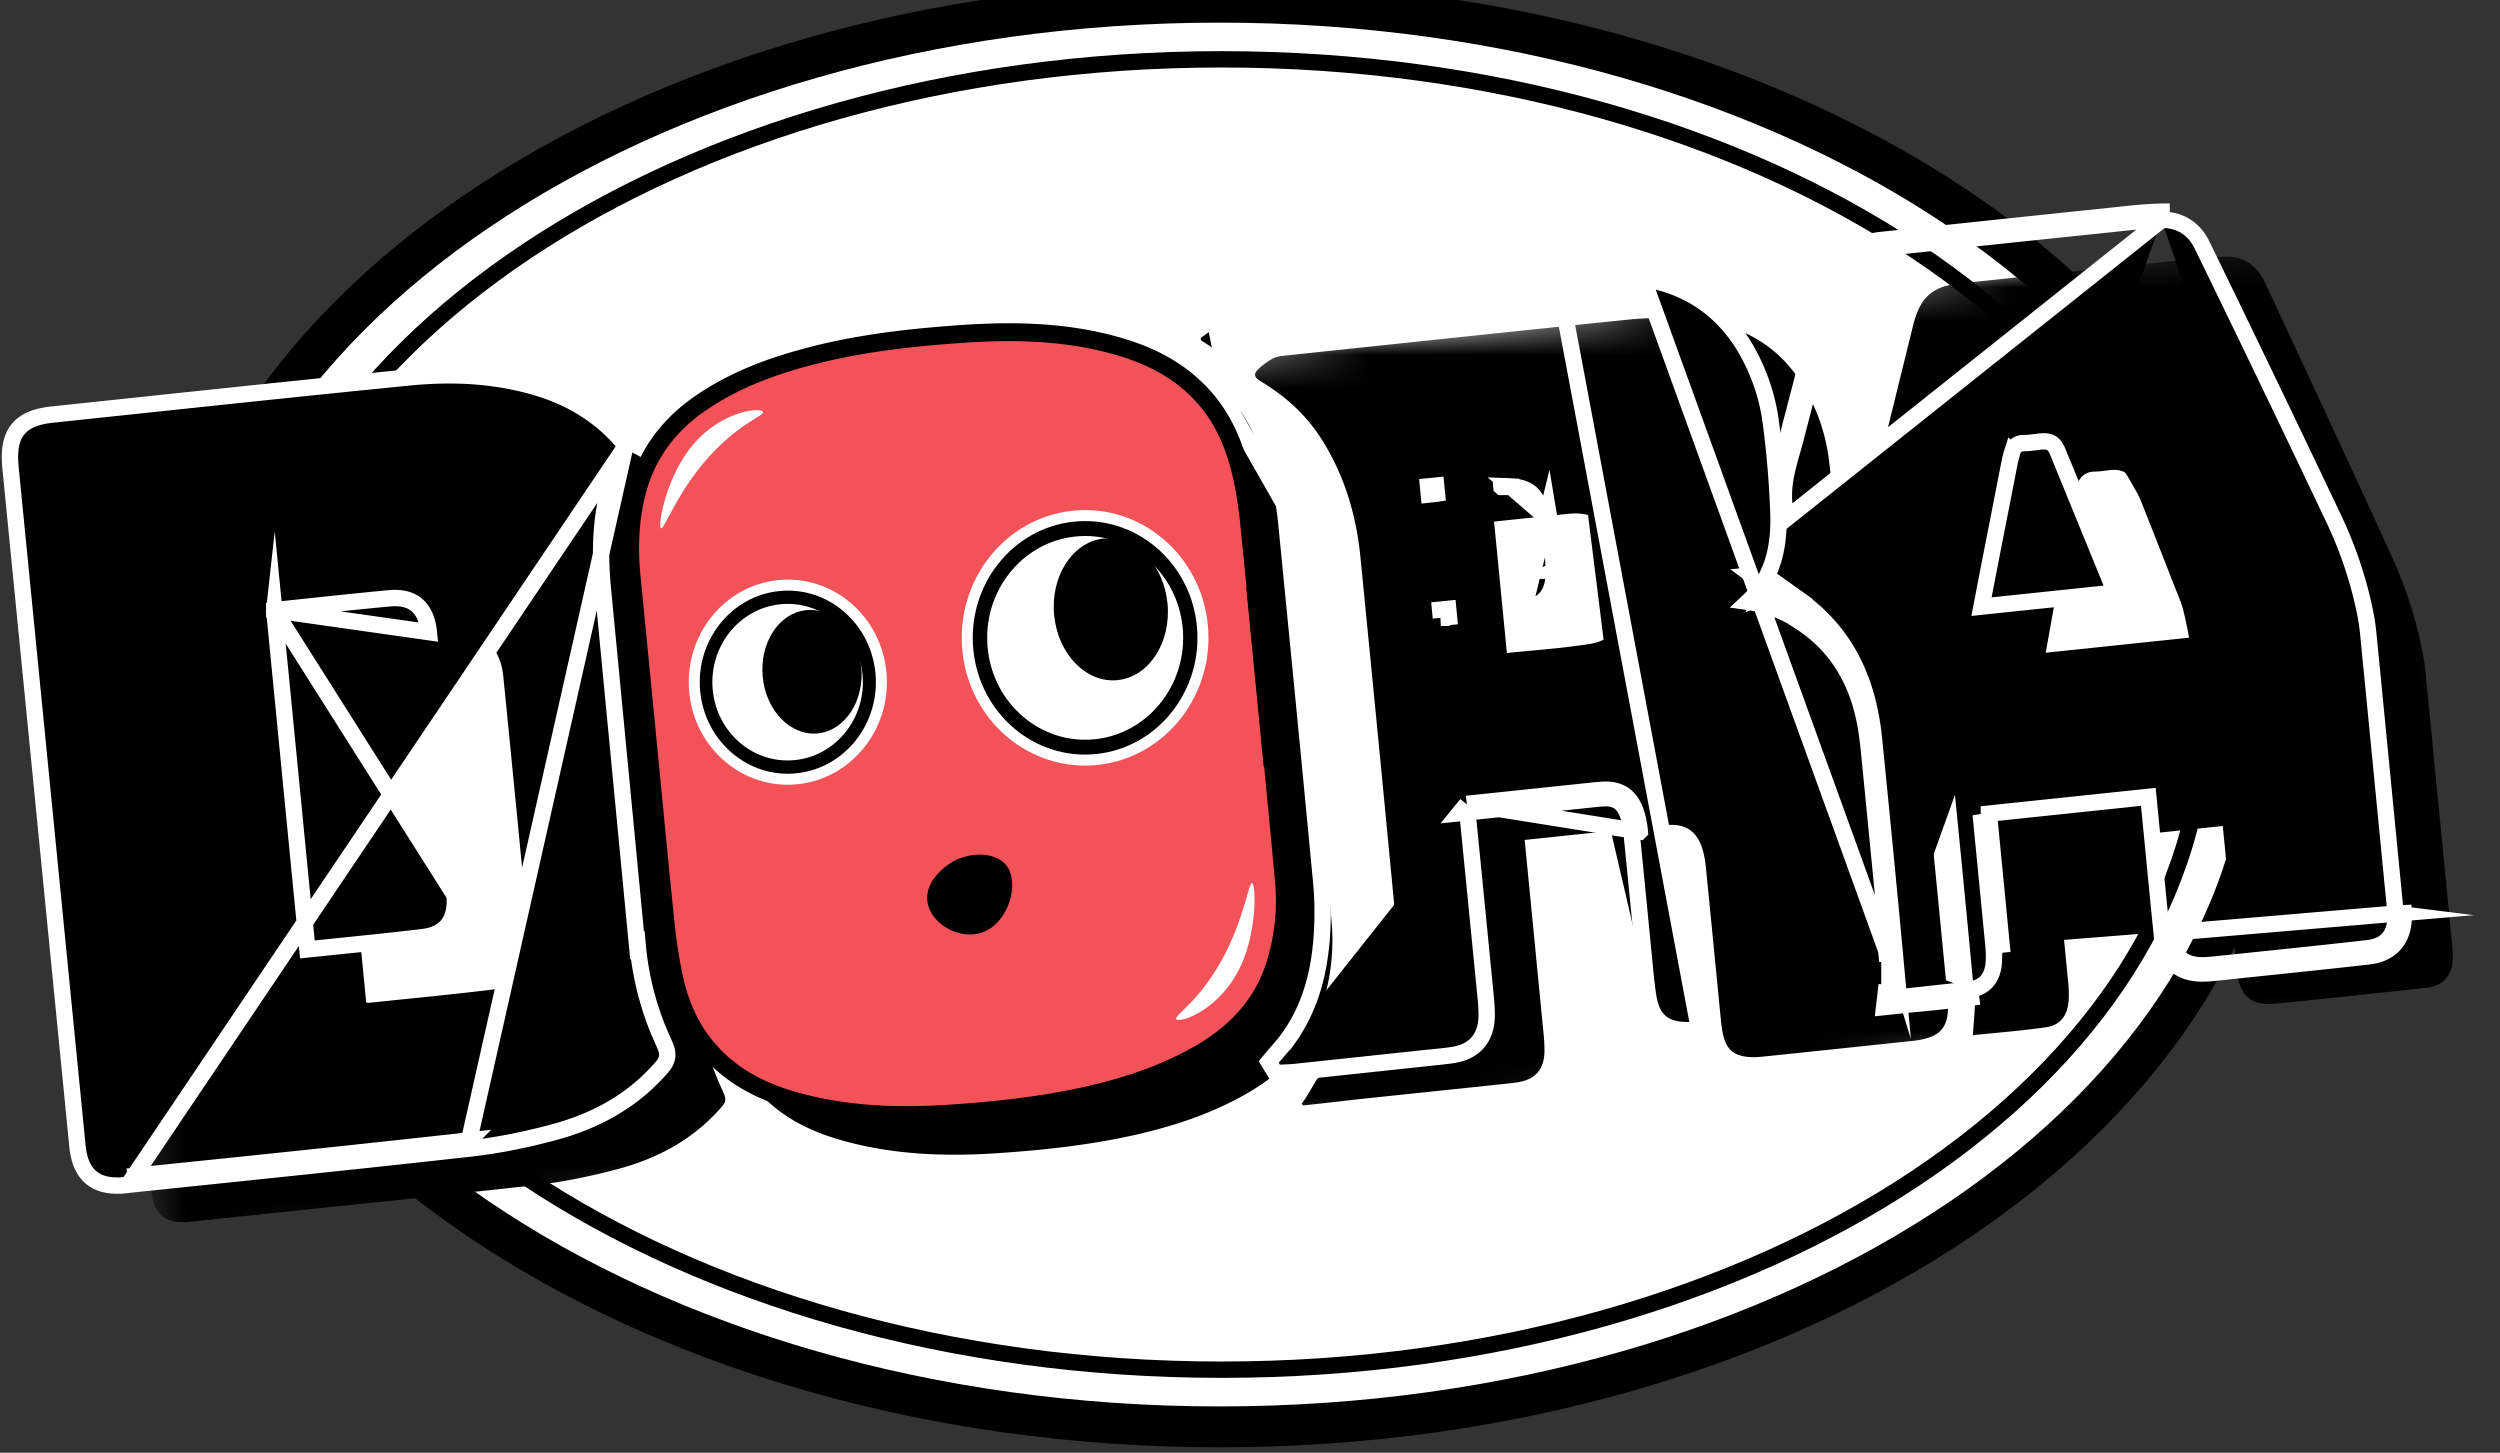
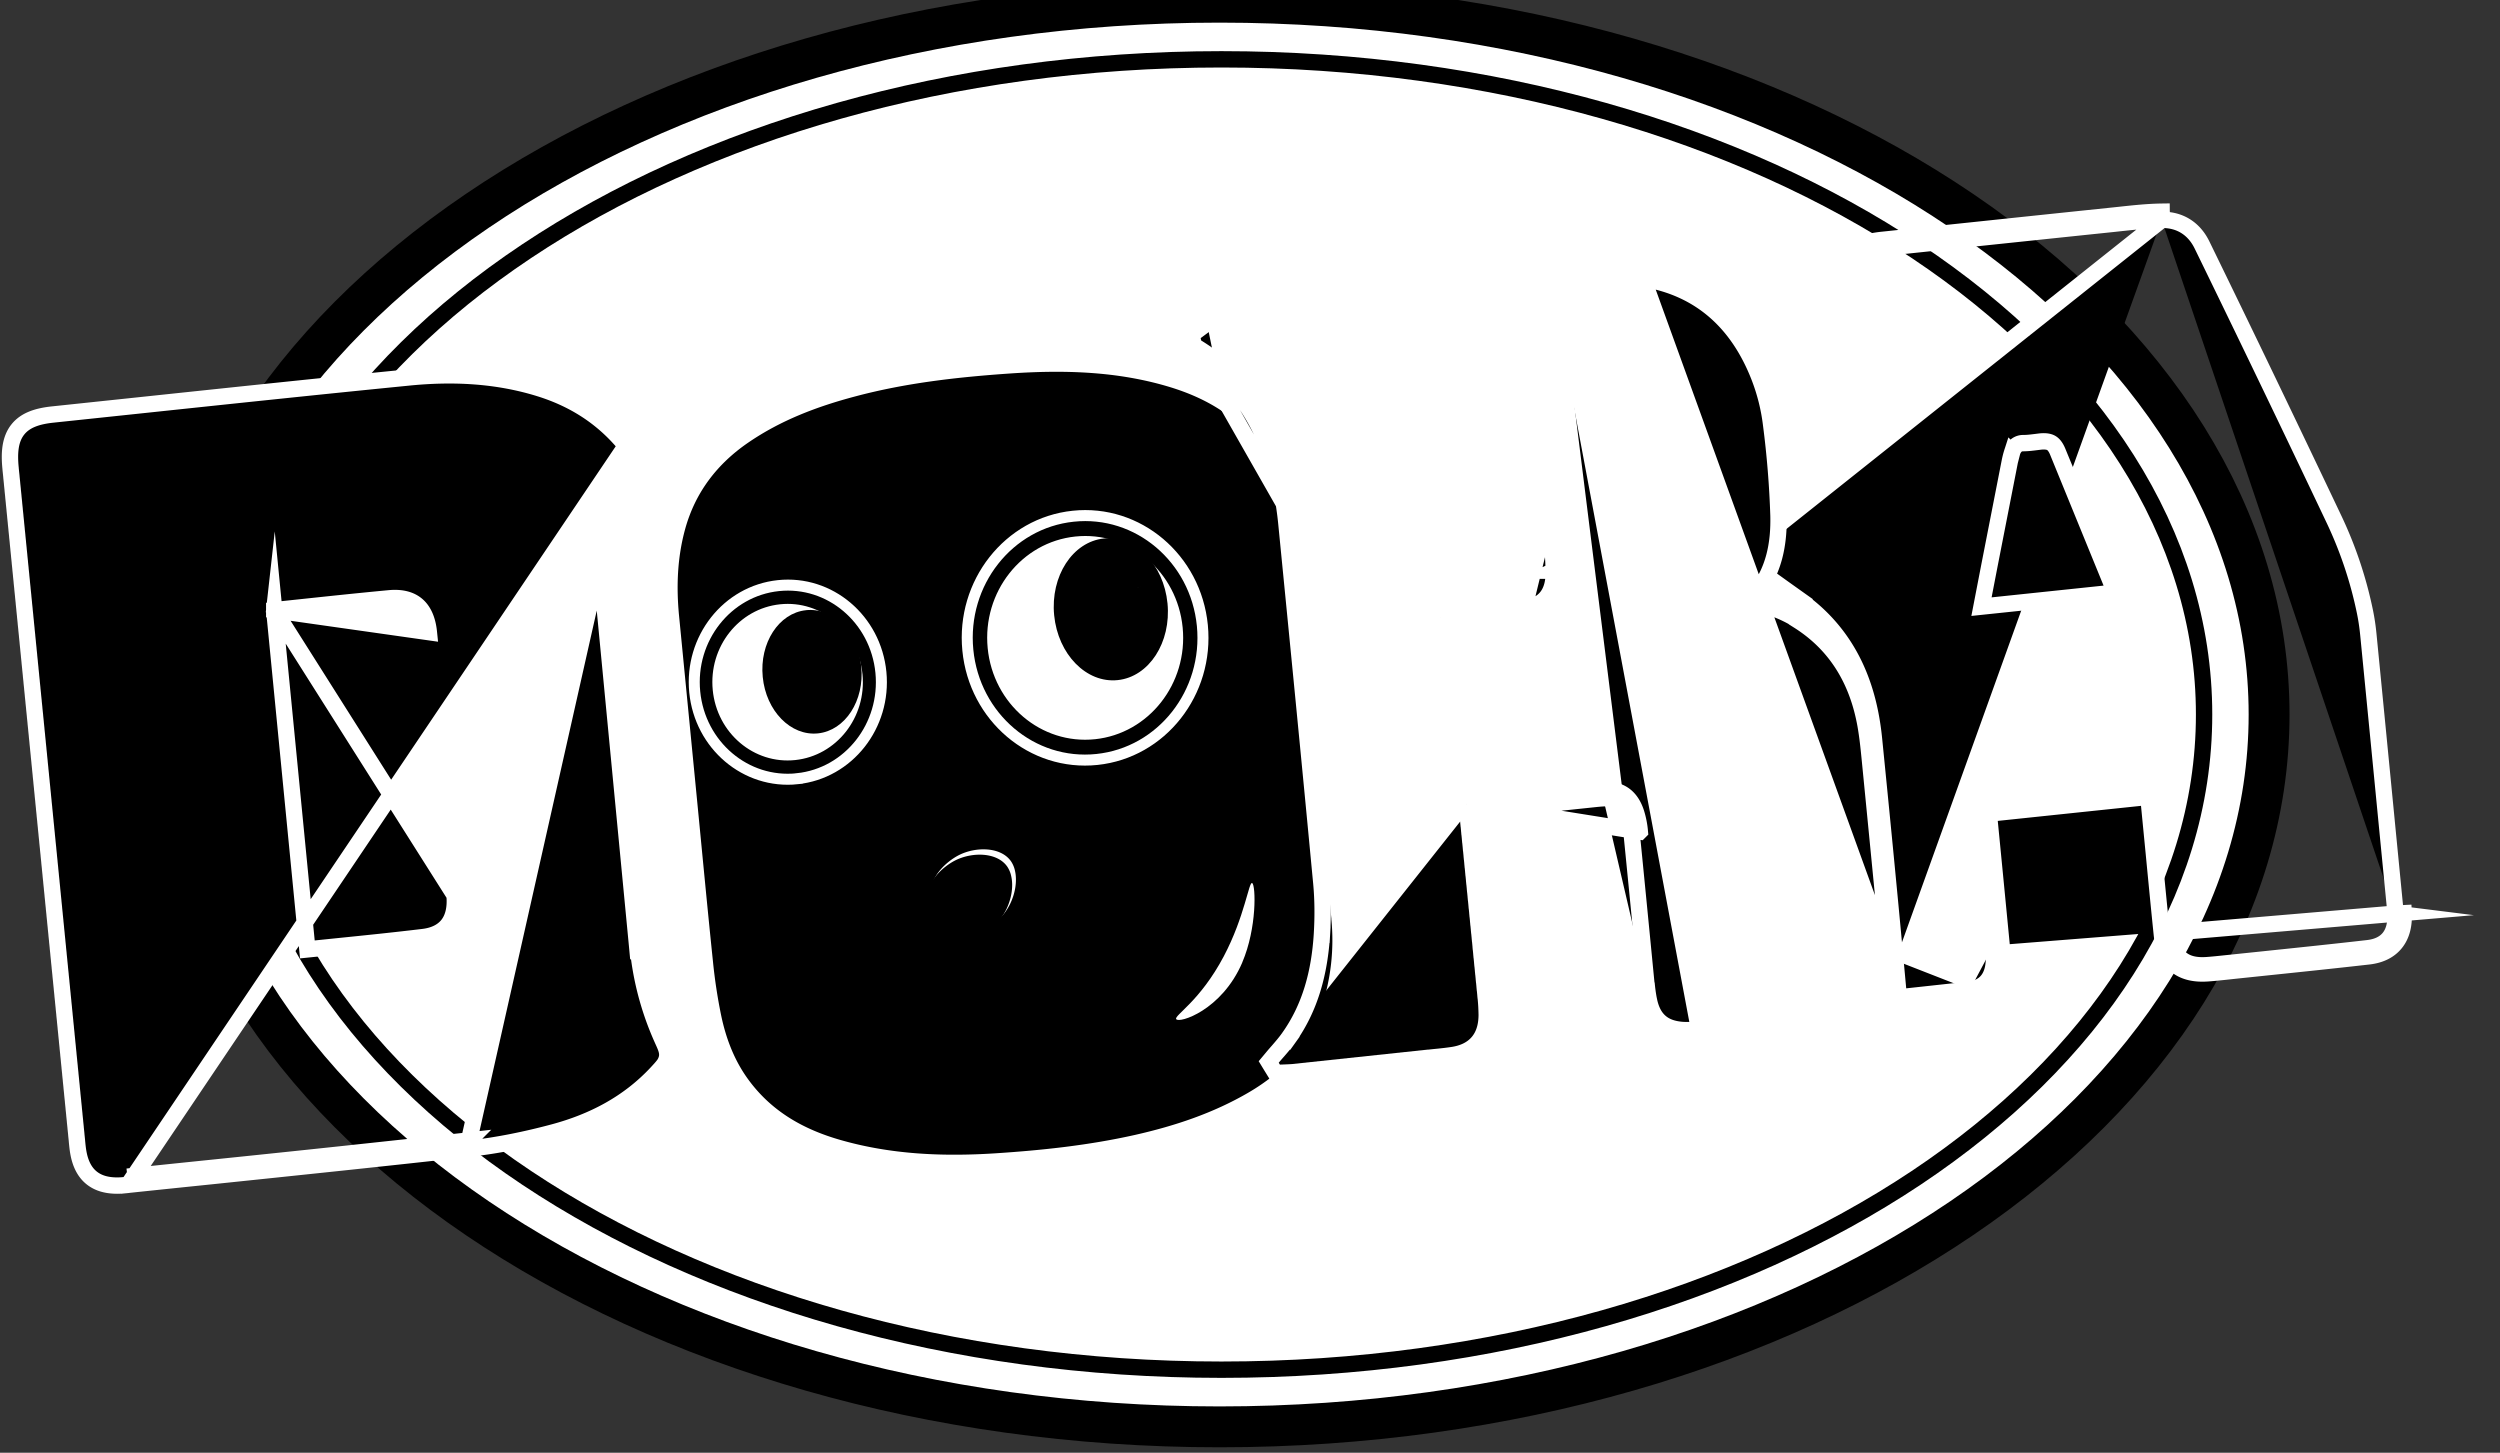
<svg xmlns="http://www.w3.org/2000/svg" width="74" height="43" fill="none">
  <rect width="100%" height="100%" fill="#333333" stroke="none" />
  <path fill="#fff" stroke="#000" stroke-miterlimit="10" stroke-width="1.21" d="M36.097 42.235c17.158 0 31.068-9.44 31.068-21.085C67.165 9.505 53.255.065 36.097.065S5.029 9.505 5.029 21.15c0 11.645 13.91 21.085 31.068 21.085z" />
  <path fill="#fff" stroke="#000" stroke-miterlimit="10" stroke-width=".484" d="M36.154 40.543c16.064 0 29.087-8.683 29.087-19.393 0-10.711-13.023-19.394-29.087-19.394-16.063 0-29.086 8.683-29.086 19.393 0 10.711 13.023 19.394 29.087 19.394z" />
  <mask id="a" width="72" height="32" x="2" y="6" maskUnits="userSpaceOnUse" style="mask-type:luminance">
-     <path fill="#fff" d="M71.537 6.69 2.463 13.95l2.266 23.204 69.074-7.26L71.537 6.69z" />
-   </mask>
+     </mask>
  <g fill="#000" mask="url(#a)">
-     <path d="M20.192 14.54c-.677 1.374-.765 2.82-.62 4.301.34 3.494.682 6.988 1.023 10.481a8.87 8.87 0 0 0 .748 2.862c.186.407.185.404-.118.73-.813.875-1.828 1.393-2.94 1.691-.8.214-1.62.383-2.441.475-3.37.377-6.742.719-10.113 1.072a3.357 3.357 0 0 1-.325.024c-.536-.001-.816-.246-.91-.794-.017-.097-.025-.196-.035-.294L2.514 15.157c-.088-.904.17-1.233 1.036-1.324 3.507-.369 7.012-.748 10.521-1.097 1.28-.127 2.555-.072 3.798.317.897.28 1.681.75 2.323 1.488zM9.815 19.179l1.025 10.498c.035.003.062.008.088.006 1.198-.126 2.397-.24 3.592-.384.803-.097 1.216-.649 1.136-1.505-.246-2.596-.5-5.19-.76-7.785-.088-.863-.599-1.296-1.432-1.218-1.172.11-2.342.24-3.513.363-.04.004-.079.015-.137.026zm43.295-.133c.695.026 1.357.187 1.957.567 1.067.675 1.654 1.683 1.875 2.937.053.298.086.6.115.901.198 2.007.393 4.012.588 6.02.09.93-.16 1.249-1.058 1.343-1.462.154-2.924.309-4.387.46-.148.016-.3.025-.447.012-.457-.041-.666-.239-.76-.71a4.684 4.684 0 0 1-.062-.459c-.146-1.488-.29-2.975-.439-4.462a2.614 2.614 0 0 0-.11-.557c-.16-.489-.485-.706-.98-.68a5.707 5.707 0 0 0-.264.023l-4.008.421.028.284.534 5.473c.015.147.023.295.025.443.008.573-.255.895-.808.976-.228.034-.46.054-.69.078l-3.94.414c-.145.016-1.563.181-1.71.19l-.035-.059c.162-.194.325-.54.473-.745.68-.948 2.245-2.048 2.317-3.204.031-.518.03-1.044-.02-1.561-.335-3.551-.685-7.102-1.034-10.651-.127-1.288-.494-2.496-1.2-3.575-.46-.7-1.072-1.233-1.777-1.652-.166-.1-.185-.209-.068-.325.133-.133.29-.249.454-.337.11-.06.248-.073.376-.087 3.35-.355 6.7-.711 10.054-1.055a9.198 9.198 0 0 1 2.44.06c1.6.26 2.65 1.226 3.248 2.745.17.432.287.9.343 1.365.108.887.194 1.78.216 2.673.018.781-.118 1.552-.643 2.173-.173.204-.389.368-.6.566v-.003l-.003-.002zm-8.506.283c.83-.087 1.653-.138 2.462-.27.62-.102.894-.469.88-1.125a12.824 12.824 0 0 0-.172-1.783c-.105-.634-.475-.926-1.093-.953-.101-.004-.205.006-.305.015-.65.067-1.3.137-1.95.205l-.202.021.38 3.89z" />
    <path d="M54.945 18.262a6.41 6.41 0 0 0 .306-1.818c.003-.12.017-.243 0-.36-.11-.742.145-1.418.31-2.106.35-1.443.708-2.883 1.062-4.326.207-.843.564-1.175 1.38-1.262 2.18-.23 4.362-.46 6.545-.688.447-.046.894-.102 1.341-.106.508-.006.913.254 1.146.75 1.27 2.723 2.541 5.445 3.786 8.182.395.87.69 1.79.88 2.741.043.214.074.432.096.65.265 2.694.527 5.39.79 8.083.007.071.014.14.017.212.028.603-.229.96-.78 1.022-1.281.147-2.564.276-3.846.411-.233.024-.466.052-.7.068-.657.047-.99-.253-1.062-.965-.117-1.147-.225-2.294-.337-3.441l-.085-.861-4.976.523.024.246.379 3.884c.014.148.019.296.015.444-.015.49-.23.798-.674.862-.715.103-1.435.159-2.168.236.006-.053.012-.099.014-.144.016-.322.067-.648.038-.967a905.443 905.443 0 0 0-.638-6.586c-.146-1.455-.628-2.747-1.664-3.736-.36-.343-.775-.62-1.197-.95l-.002.002zm9.996.599c-.007-.034-.009-.064-.018-.089-.578-1.47-1.152-2.942-1.736-4.41-.146-.364-.372-.485-.734-.447-.15.016-.298.043-.448.044-.288.003-.458.165-.544.448a2.948 2.948 0 0 0-.075.327 2744.6 2744.6 0 0 0-.556 3.044l-.277 1.543 4.39-.461-.002.001z" />
  </g>
  <path fill="#000" d="M26.409 20.323c-.716.168-1.16.93-.99 1.705.168.773.884 1.266 1.6 1.098.716-.168 1.16-.932.992-1.706-.169-.774-.885-1.265-1.601-1.097h-.001zm.912.857c-.12.075-.312.01-.426-.148-.115-.157-.108-.345.012-.42.122-.077.313-.011.427.145.115.157.109.345-.013.422z" />
  <path fill="#000" d="m27.344 20.377-.727.17.228 1.048.727-.17-.228-1.048zm6.965-1.776c-.824.193-1.34 1.042-1.154 1.895.185.854 1.004 1.39 1.828 1.197.824-.193 1.34-1.042 1.154-1.896-.186-.853-1.004-1.389-1.828-1.196zm1.038.937c-.14.085-.358.015-.488-.157s-.12-.38.02-.465c.14-.085.357-.014.487.157.13.173.12.38-.02.465z" />
  <path fill="#000" d="m34.525 18.973.862-.203.227 1.045-.863.202-.226-1.044zM31.11 28.79c.725-.173 1.093-1.09.966-1.679a.802.802 0 0 0-.118-.293c-.3-.44-1.05-.443-1.553-.183-.329.17-.88.623-.815 1.196.074.633.865 1.117 1.519.96z" />
  <path fill="#000" d="M39.407 27.2a6.316 6.316 0 0 1-.292 2.626c-.383 1.133-1.158 1.925-2.145 2.505-1.055.618-2.195.996-3.376 1.263-1.367.307-2.754.455-4.144.545-1.537.098-3.067.035-4.566-.394-1.098-.313-2.055-.848-2.751-1.814-.402-.558-.643-1.193-.784-1.862a15.673 15.673 0 0 1-.245-1.605c-.17-1.633-.323-3.269-.483-4.903l-.52-5.324c-.085-.87-.053-1.733.179-2.575.302-1.097.956-1.935 1.865-2.559.969-.665 2.043-1.07 3.162-1.367 1.488-.398 3.008-.57 4.534-.677 1.624-.114 3.245-.078 4.826.41.942.293 1.786.758 2.445 1.535.547.646.857 1.42 1.046 2.24.116.512.186 1.037.238 1.562.345 3.463.688 6.929 1.013 10.395h-.001V27.2z" />
  <path fill="#000" stroke="#fff" stroke-miterlimit="10" stroke-width=".484" d="m56.105 28.43-.24.024a837.12 837.12 0 0 0-.637-6.565c-.141-1.409-.621-2.634-1.644-3.565a8.404 8.404 0 0 0-.801-.618c-.1-.072-.205-.145-.311-.223l-.387.18.128-.372-.354-.264.46-.049a5.94 5.94 0 0 0 .267-1.594l.005-.12a.942.942 0 0 0-.002-.195 3.166 3.166 0 0 1 .063-1.16c.047-.216.11-.442.172-.658.038-.133.074-.261.105-.382.237-.92.479-1.84.72-2.76l.41-1.562c.116-.443.281-.79.562-1.037.28-.246.645-.362 1.095-.41 2.28-.24 4.562-.481 6.844-.719l.198-.021c.4-.043.813-.088 1.226-.094l.002.242M56.105 28.43c.02.22 0 .444-.02.667l-.017.195-.046.005.01.096-.212-.011-.008.075-.007.055-.035.298.299-.031c.224-.024.45-.046.674-.068a36.494 36.494 0 0 0 1.601-.179l-.032-.24m-2.207-.862c-.202-2.19-.417-4.38-.636-6.567-.146-1.45-.643-2.738-1.721-3.719-.258-.234-.543-.436-.838-.646a42.766 42.766 0 0 1-.186-.133l3.381 11.065zm2.207.862c.465-.066.69-.375.708-.864a3.435 3.435 0 0 0-.013-.442m-.695 1.306c-.525.075-1.052.126-1.585.178l-.435.043m2.02-.22-2.02.22m2.715-1.527.24-.025c-.125-1.292-.25-2.582-.377-3.873v-.005l4.721-.496.06.618.103 1.055c.076.792.153 1.584.234 2.377.038.386.157.708.404.921.248.215.58.279.958.252.196-.014.394-.036.586-.056l.153-.017.957-.1c1.021-.106 2.044-.213 3.066-.329.333-.038.613-.165.8-.402.185-.234.251-.539.236-.875l-.241.012m-11.9.943-.377-3.873-.001-.005.378 3.878zm11.9-.943c-.003-.07-.01-.14-.017-.21l-.197-2.015c-.196-2.016-.393-4.031-.591-6.046a6.396 6.396 0 0 0-.096-.647 12.075 12.075 0 0 0-.908-2.73 846.293 846.293 0 0 0-3.918-8.143c-.241-.494-.664-.752-1.194-.744m6.92 20.535c.028.602-.243.959-.82 1.024-1.02.117-2.042.223-3.063.33a999.926 999.926 0 0 0-1.114.116c-.191.02-.383.041-.575.055-.687.05-1.034-.247-1.106-.958l6.679-.567zm-6.92-20.535c-.4.006-.801.05-1.202.092l-.2.022c-2.282.238-4.564.478-6.844.72-.852.09-1.227.422-1.447 1.265l-.41 1.563c-.241.919-.483 1.838-.72 2.758-.034.134-.072.267-.11.401-.157.552-.314 1.106-.225 1.702.013.087.008.177.004.267l-.005.091 11.159-8.88zm-7.694 23.005-.002.017-.005.034-.24-.026-.014-.145.26.12zm6.32-11.972-3.96.416.236-1.221.595-3.04c.02-.104.044-.205.074-.298a.444.444 0 0 1 .128-.215.327.327 0 0 1 .213-.066c.124-.001.256-.018.37-.032l.12-.015c.162-.017.26.004.326.04.064.037.13.107.193.256l1.706 4.175zm0 0-.348-.856c-.45-1.107-.901-2.215-1.358-3.32l1.706 4.176zm-44.093-4.362-.071.145c-.65 1.317-.74 2.712-.597 4.169l.002.02.002.021.002.02.002.02.002.021.002.02.002.021.002.02.002.021.002.02.002.021.002.02.002.021.002.02.002.021.002.02.002.021.002.02.002.021.002.02.002.02.002.021.002.02.002.021.002.02.002.021.002.02.002.021.002.02.002.021.002.02.002.021.002.02.002.021.002.02.002.021.002.02.002.021.002.02.002.02.002.021.002.02.002.021.002.02.002.021.002.02.002.021.002.02.002.021.002.02.002.021.002.02.002.021.002.02.002.021.002.02.002.021.002.02.002.02.002.021.002.02.002.021.002.02.002.021.002.02.002.021.002.02.002.021.002.02.002.021.002.02.002.021.002.02.002.021.002.02.002.02.002.021.002.02.002.021.002.02.002.021.002.02.002.021.002.02.002.021.002.02.002.021.002.02.002.021.002.02.002.021.002.02.002.021.002.02.002.02.002.021.002.02.002.021.002.02.002.021.002.02.002.021.002.02.002.021.002.02.002.021.002.02.002.021.002.02.002.021.002.02.002.02.002.021.002.02.002.021.002.02.002.021.002.02.002.021.002.02.002.021.002.02.002.021.002.02.002.021.002.02.002.021.002.02.002.021.002.02.002.02.002.021.002.02.002.021.002.02.002.021.002.02.002.021.002.02.002.021.002.02.002.021.002.02.002.021.002.02.002.021.002.02.002.021.002.02.002.02.002.021.002.02.002.021.002.02.002.021.002.02.002.021.002.02.002.021.002.02.002.021.002.02.002.021.002.02.002.021.002.02.002.02.002.021.002.02.002.021.002.02.002.021.002.02.002.021.002.02.002.021.002.02.002.021.002.02.002.021.002.02.002.021.002.02.002.02.002.021.002.02.002.021.002.02.002.021.002.02.002.021.002.02.002.021.002.02.002.021.002.02.002.021.002.02.002.021.002.02.002.021.002.02.002.02.002.021.002.02.002.021.002.02.002.021.002.02.002.021.002.02.002.021.002.02.002.021.002.02.002.021.002.02.002.021.002.02.002.02.002.021.002.02.002.021.002.02.002.021.002.02.002.021.002.02.002.021.002.02.002.021.002.02.002.021.002.02.002.021.002.02.002.02.002.021.002.02.002.021.002.02.002.021.002.02.002.021.002.02.002.021.002.02.002.021.002.02.002.021.002.02.002.021.002.02.002.021.002.02.002.02.002.021.002.02.002.021.002.02.002.021.002.02.002.021.002.02.002.021.002.02.002.021.002.02.002.021.002.02.002.021.002.02.002.02.002.021.002.02.002.021.002.02.002.021.002.02.002.021.002.02.002.021.002.02.002.021.002.02.002.021.002.02.002.021.002.02.002.02.002.021.002.02.002.021.002.02.002.021.002.02.002.021.002.02.002.021.002.02.002.021.002.02.002.021.002.02.002.021.002.02.002.02.002.021.002.02.002.021.002.02.002.021.002.02.002.021.002.02.002.021.002.02.002.021.002.02.002.021.002.02.002.021.002.02.002.02.002.021.002.02.002.021.002.02.002.021.002.02.002.021.002.02.002.021.002.02.002.021.002.02.002.021.002.02.002.021.002.02.002.02.002.021.002.02.002.021.002.02.002.021.002.02.002.021.002.02.002.021.002.02.002.021.002.02.002.021.002.02.002.021.002.02.002.02.002.021.002.02.002.021.002.02.002.021.002.02.002.021.002.02.002.021.002.02.002.021.002.02.002.021.002.02.002.02.002.021.002.02.002.021.002.02.002.021.002.02.002.021.002.02.002.021.002.02.002.021.002.02.002.021.002.02.002.021.002.02.002.02.002.021.002.02.002.021.002.02.002.021.002.02.002.021.002.02.002.021.002.02.002.021.002.02.002.021.002.02.002.021.002.02.002.02.002.021.002.02.002.021.002.02.002.021.002.02.002.021.002.02.002.021.002.02.002.021.002.02.002.021.002.02.002.02.002.021.002.02.002.021.002.02.002.021.002.02.002.021.002.02.002.021.002.02.002.021.002.02.002.021.002.02.002.021.002.02.002.02.002.021.002.02.002.021.002.02.002.021.002.02.002.021.002.02.002.021.002.02.002.021.002.02.002.021.002.02.002.02.002.021.002.02.002.021.002.02.002.021.002.02.002.021.002.02.002.021.002.02.002.021.002.02.002.021.002.02.002.02.002.021.002.02.002.021.002.02.002.021.002.02.002.021.002.02.002.021.002.02.002.021.002.02.002.021.002.02.002.02.002.021.002.02.002.021.002.02.002.021.002.02.002.021.002.02.002.021.002.02.002.021.002.02.002.021.002.02.002.02.002.021.002.02.002.021.002.02.002.021.002.02.002.021.002.02.002.021.002.02.002.021.002.02.002.021a8.65 8.65 0 0 0 .727 2.785l.005.012c.042.092.081.177.106.25.027.078.049.17.032.273a.555.555 0 0 1-.117.25c-.046.06-.108.127-.176.2l-.011.012c-.852.916-1.91 1.453-3.055 1.76-.81.217-1.642.388-2.478.482m4.61-20.819-4.635 20.578m4.636-20.578-.105-.121c-.674-.774-1.498-1.267-2.432-1.559-1.282-.4-2.593-.456-3.894-.326-2.61.259-5.218.535-7.825.811l-2.697.285c-.448.047-.817.16-1.043.45-.223.285-.256.677-.21 1.14l.003.04.004.038.004.04.004.038.004.039.004.039.003.039.004.039.004.039.004.039.004.039.003.038.004.04.004.038.004.04.004.038.003.04.004.038.004.039.004.039.004.039.003.039.004.039.004.039.004.039.004.038.003.04.004.038.004.04.004.038.004.04.003.038.004.04.004.038.004.039.004.039.003.039.004.039.004.039.004.039.004.039.003.038.004.04.004.038.004.04.004.038.003.04.004.038.004.039.004.039.004.039.003.039.004.039.004.039.004.038.004.04.003.038.004.04.004.038.004.04.004.038.003.039.004.039.004.039.004.039.004.039.003.039.004.039.004.038.004.04.004.038.003.04.004.038.004.04.004.038.004.039.003.039.004.039.004.039.004.039.004.039.003.039.004.038.004.04.004.038.004.04.003.038.004.04.004.038.004.039.004.039.003.039.004.039.004.039.004.039.004.039.004.038.003.04.004.038.004.04.004.038.004.04.003.038.004.04.004.038.004.039.004.039.003.039.004.039.004.039.004.039.004.038.003.04.004.038.004.04.004.038.004.04.003.038.004.039.004.039.004.039.004.039.003.039.004.039.004.039.004.039.004.038.003.04.004.038.004.04.004.038.004.04.003.038.004.039.004.039.004.039.004.039.003.039.004.039.004.038.004.04.004.038.003.04.004.038.004.04.004.038.004.039.003.039.004.039.004.039.004.039.004.039.003.039.004.039.004.038.004.04.004.038.003.04.004.038.004.04.004.038.004.039.003.039.004.039.004.039.004.039.004.038.003.04.004.038.004.04.004.038.004.04.003.038.004.039.004.039.004.039.004.039.003.039.004.039.004.039.004.038.004.04.003.038.004.04.004.038.004.04.004.038.004.039.003.039.004.039.004.039.004.039.004.039.003.039.004.039.004.038.004.04.004.038.003.04.004.038.004.04.004.038.004.039.003.039.004.039.004.039.004.039.004.039.003.038.004.04.004.038.004.04.004.038.003.04.004.038.004.039.004.039.004.039.003.039.004.039.004.039.004.039.004.039.003.038.004.04.004.038.004.04.004.038.003.04.004.038.004.039.004.039.004.039.003.039.004.039.004.039.004.038.004.04.003.038.004.04.004.038.004.04.004.038.003.039.004.039.004.039.004.039.004.039.003.039.004.039.004.039.004.038.004.04.003.038.004.04.004.038.004.04.004.038.003.039.004.039.004.039.004.039.004.039.003.039.004.038.004.04.004.038.004.04.003.038.004.04.004.038.004.039.004.039.003.039.004.039.004.039.004.039.004.039.003.039.004.038.004.04.004.038.004.04.003.038.004.039.004.039.004.039.004.039.004.039.003.039.004.039.004.039.004.038.004.04.003.038.004.04.004.038.004.04.004.038.003.039.004.039.004.039.004.039.004.039.003.039.004.038.004.04.004.038.004.04.003.038.004.04.004.038.004.039.004.039.003.039.004.039.004.039.004.039.004.039.003.039.004.038.004.04.004.038.004.04.003.038.004.04.004.038.004.039.004.039.003.039.004.039.004.039.004.039.004.038.003.04.004.038.004.04.004.038.004.04.003.038.004.039.004.039.004.039.004.039.003.039.004.039.004.039.004.039.004.038.003.04.004.038.004.04.004.038.004.04.003.038.004.039.004.039.004.039.004.039.003.039.004.039.004.038.004.04.004.038.003.04.004.038.004.04.004.038.004.039.003.039.004.039.004.039.004.039.004.039.003.039.004.039.004.038.004.04.004.038.003.04.004.038.004.04.004.038.004.039.004.039.003.039.004.039.004.039.004.039.004.038.003.04.004.038.004.04.004.038.004.04.003.038.004.039.004.039.004.039.004.039.003.039.004.039.004.039.004.039.004.038.003.04.004.038.004.04.004.038.004.04.003.038.004.039.004.039.004.039.004.039.003.039.004.039.004.038.004.04.004.038.003.04.004.038.004.04.004.038.004.039.003.039.004.039.004.039.004.039.004.039.003.039.004.038.004.04.004.038.004.04.003.038.004.04.004.038.004.039.004.039.003.039.004.039.004.039.004.039.004.039.003.038.004.04.004.038.004.04.004.038.003.04.004.038.004.039.004.039.004.039.003.039.004.039.004.039.004.039.004.038.003.04.004.038.004.04.004.038.004.04.003.038.004.04.004.038.004.039.004.039.003.039.004.039.004.039.004.039.004.038.003.04.004.038.004.04.004.038.004.04.004.038.003.039.004.039.004.039.004.039.004.039.003.039.004.039.004.038.004.04.004.038.003.04.004.038.004.04.004.038.004.039.003.039.004.039.004.039.004.039.004.039.003.039.004.038.004.04.004.038.004.04.003.038.004.04.004.038.004.04.004.038.003.039.003.032c.009.086.018.183.035.28.052.304.163.562.368.741.207.18.474.25.778.251h.002c.12 0 .239-.013.344-.024h.005m14.725-21.892L3.794 35.07m10.114-1.072-.025-.241m.025.24-.025-.24m.025.24c-2.546.286-5.095.55-7.643.816-.824.085-1.648.17-2.471.257l-.024-.24m10.113-1.073a973.9 973.9 0 0 1-7.64.815c-.824.085-1.648.17-2.473.257m0 0 .024.241m-.024-.24.024.24m4.323-17.009.81-.086c.866-.092 1.731-.184 2.597-.265.371-.035.637.046.817.2.182.154.313.413.353.802l-4.577-.65zm0 0 .981 10.042.876-.09c.855-.087 1.707-.174 2.558-.277.351-.043.588-.18.734-.373.147-.195.224-.48.188-.867l-5.337-8.434z" />
  <path fill="#000" stroke="#fff" stroke-miterlimit="10" stroke-width=".484" d="M46.155 8.428c-2.873.294-5.744.598-8.616.902l-1.438.152-.016.002a1.027 1.027 0 0 0-.36.085m10.43-1.141 4.092 21.805.023.24a2.57 2.57 0 0 1-.494.013c-.257-.023-.484-.094-.658-.258-.173-.162-.264-.385-.315-.644l.237-.049-.237.05a4.921 4.921 0 0 1-.066-.484M46.155 8.428a9.197 9.197 0 0 1 2.44.059l-2.44-.06zm-10.43 1.141-.112-.213c-.185.1-.361.229-.512.38-.085.084-.173.22-.139.389.032.155.15.254.253.315.68.404 1.264.913 1.699 1.577.681 1.041 1.038 2.21 1.162 3.467.35 3.55.7 7.1 1.035 10.65M35.726 9.569a1.977 1.977 0 0 0-.455.337m.455-.337-.455.337m3.84 16.228.24-.025-.24.025zm0 0c.047.503.049 1.015.018 1.523m0 0c-.07 1.127-.344 2.173-.99 3.072m.99-3.072.242.014-.242-.014zm-.99 3.072c-.094.132-.196.25-.306.377-.054.061-.11.125-.167.194l-.112.134.09.148.036.058.075.122.143-.008.131-.005c.103-.004.216-.008.321-.02h.008l.007-.001h.008l.008-.002h.007l.008-.001.008-.001h.007l.008-.002h.008l.008-.001.007-.001h.008l.008-.002h.007l.008-.001.008-.001.007-.001h.008l.008-.002h.008l.007-.001.008-.001h.008l.007-.002h.008l.008-.001.007-.001h.008l.008-.002h.007l.008-.001.008-.001h.008l.007-.002h.008l.008-.001.007-.001h.008l.008-.002h.007l.008-.001.008-.001.007-.001h.008l.008-.002h.008l.007-.001.008-.001h.008l.007-.002h.008l.008-.001.007-.001h.008l.008-.002h.007l.008-.001.008-.001h.008l.007-.002h.008l.008-.001.007-.001.008-.001h.008l.007-.002h.008l.008-.001.007-.001h.008l.008-.002h.007l.008-.001.008-.001h.008l.007-.002h.008l.008-.001.007-.001h.008l.008-.002h.008l.007-.001.008-.001h.008l.007-.002h.008l.008-.001.007-.001.008-.001h.008l.007-.002h.008l.008-.001.008-.001h.007l.008-.002h.008l.007-.001.008-.001h.008l.007-.002h.008l.008-.001.007-.001h.008l.008-.002h.008l.007-.001.008-.001.008-.001h.007l.008-.002h.008l.007-.001.008-.001h.008l.008-.002h.007l.008-.001.008-.001h.007l.008-.002h.008l.007-.001.008-.001h.008l.007-.002h.008l.008-.001.008-.001h.007l.008-.002h.008l.007-.001.008-.001.008-.001h.007l.008-.002h.008l.008-.001.007-.001h.008l.008-.002h.007l.008-.001.008-.001h.007l.008-.002h.008l.007-.001.008-.001h.008l.008-.002h.007l.008-.001.008-.001.007-.001h.008l.008-.002h.007l.008-.001.008-.001h.008l.007-.002h.008l.008-.001.007-.001h.008l.008-.002h.007l.008-.001.008-.001h.007l.008-.002h.008l.007-.001.008-.001.008-.001h.008l.007-.002h.008l.008-.001.007-.001h.008l.008-.002h.008l.007-.001.008-.001h.008l.007-.002h.008l.008-.001.007-.001h.008l.008-.002h.008l.007-.001.008-.001.008-.001h.007l.008-.002h.008l.007-.001.008-.001h.008l.007-.002h.008l.008-.001.008-.001h.007l.008-.002h.008l.007-.001.008-.001h.008l.007-.002h.008l.008-.001.008-.001h.007l.008-.002h.008l.007-.001.008-.001.008-.001h.007l.008-.002h.008l.008-.001.007-.001h.008l.008-.002h.007l.008-.001.008-.001h.007l.008-.002h.008l.007-.001.008-.001h.008l.008-.002h.007l.008-.001.008-.001.007-.001h.008l.008-.002h.007l.008-.001.008-.001h.008l.007-.002h.008l.008-.001.007-.001h.008l.008-.002h.007l.008-.001.008-.001h.008l.007-.002h.008l.008-.001.007-.001.008-.001h.008l.007-.002h.008l.008-.001.007-.001h.008l.008-.002h.008l.007-.001.008-.001h.008l.007-.002h.008l.008-.001.007-.001h.008l.008-.002h.008l.007-.001.008-.001h.008l.007-.002h.008l.008-.001.007-.001.008-.001h.008l.008-.002h.007l.008-.001.007-.001h.008l.008-.002h.008l.007-.001.008-.001h.008l.007-.002h.008l.008-.001.008-.001h.007l.008-.002h.008l.007-.001.008-.001.008-.001h.007l.008-.002h.008l.008-.001.007-.001h.008l.008-.002h.007l.008-.001.008-.001h.007l.008-.002h.008l.007-.001.008-.001h.008l.008-.002h.007l.008-.001.008-.001.007-.001h.008l.008-.002h.007l.008-.001.008-.001h.008l.007-.002h.008l.008-.001.007-.001h.008l.008-.002h.007l.008-.001.008-.001h.008l.007-.002h.008l.008-.001.007-.001.008-.001h.008l.007-.002h.008l.008-.001.007-.001h.008l.008-.002h.008l.007-.001.008-.001h.008l.007-.002h.008l.008-.001.007-.001h.008l.008-.002h.008l.007-.001.008-.001h.008l.007-.002h.008l.008-.001.007-.001.008-.001h.008l.007-.002h.008l.008-.001.008-.001h.007l.008-.002h.008l.007-.001.008-.001h.008l.007-.002h.008l.008-.001.008-.001h.007l.008-.002h.008l.007-.001.008-.001.008-.001h.007l.008-.002h.008l.007-.001.008-.001h.008l.008-.002h.007l.008-.001.008-.001h.007l.008-.002h.008l.007-.001.008-.001h.008l.007-.002h.008l.008-.001.008-.001.007-.001h.008l.008-.002h.007l.008-.001.008-.001h.007l.008-.002h.008l.008-.001.007-.001h.008l.008-.002h.007l.008-.001.008-.001h.007l.008-.002h.008l.007-.001.008-.001h.008l.008-.002h.007l.008-.001.008-.001.007-.001h.008l.008-.002h.007l.008-.001.008-.001h.007l.008-.002h.008l.008-.001.007-.001h.008l.008-.002h.007l.008-.001.008-.001h.007l.008-.002h.008l.007-.001.008-.001.008-.001h.008l.007-.002h.008l.008-.001.007-.001h.008l.008-.002h.007l.008-.001.008-.001h.007l.008-.002h.008l.007-.001.008-.001h.008l.008-.002h.007l.008-.001.008-.001h.007l.008-.002h.008l.007-.001.008-.001.008-.001h.008l.007-.002h.008l.008-.001.007-.001h.008l.008-.002h.007l.008-.001.008-.001h.007l.008-.002h.008l.158-.017c.177-.017.361-.036.541-.063.316-.046.583-.167.767-.39.182-.22.254-.508.25-.83a5.635 5.635 0 0 0-.026-.464l-.001-.01-.002-.012v-.01l-.002-.01v-.012l-.002-.01v-.011l-.002-.01v-.011l-.002-.011v-.01l-.002-.011-.001-.011-.001-.01-.001-.011-.001-.011-.001-.01-.001-.012-.001-.01-.001-.011-.001-.01-.001-.011-.001-.011-.002-.01v-.011l-.002-.011v-.01l-.002-.011v-.011l-.002-.01v-.012l-.002-.01v-.011l-.002-.01v-.011l-.002-.011-.001-.01-.001-.012-.001-.01-.001-.01-.001-.012-.001-.01-.001-.011-.001-.01-.001-.011-.001-.011-.002-.01v-.011l-.002-.011v-.01l-.002-.012v-.01l-.002-.01v-.012l-.002-.01v-.011l-.002-.01-.001-.011-.001-.011-.001-.01-.001-.011-.001-.011-.001-.01-.001-.012-.001-.01-.001-.01-.001-.012-.001-.01-.002-.011v-.01l-.001-.011-.002-.011v-.01l-.002-.011v-.011l-.002-.01v-.011l-.002-.011v-.01l-.002-.012-.001-.01-.001-.011-.001-.01-.001-.011-.001-.011-.001-.01-.001-.011-.001-.011-.001-.01-.001-.011-.001-.011-.002-.01v-.012l-.002-.01v-.011l-.002-.01v-.011l-.002-.011v-.01l-.002-.011v-.011l-.002-.01-.001-.011-.001-.011-.001-.01-.001-.012-.001-.01-.001-.01-.001-.012-.001-.01-.001-.011-.001-.01-.001-.011-.001-.011-.002-.01v-.012l-.002-.01v-.01l-.002-.012v-.01l-.002-.01v-.012l-.002-.01v-.011l-.002-.01-.001-.011-.001-.011-.001-.01-.001-.012-.001-.01-.001-.01-.001-.012-.001-.01-.001-.01-.001-.012-.001-.01-.002-.011v-.01l-.002-.011v-.011l-.002-.01v-.011l-.002-.011v-.01L43.827 28v-.01l-.002-.01v-.012l-.002-.01-.001-.01-.001-.012-.001-.01-.001-.011-.001-.01-.001-.011-.001-.011-.001-.01-.001-.011-.001-.011-.002-.01v-.011l-.002-.011v-.01l-.002-.012v-.01l-.002-.011v-.01l-.002-.011v-.011l-.002-.01-.001-.011-.001-.011-.001-.01-.001-.011-.001-.011-.001-.01-.001-.012-.001-.01-.001-.01-.001-.012-.001-.01-.001-.011-.002-.01v-.011l-.002-.011v-.01l-.002-.011v-.011l-.002-.01v-.012l-.002-.01v-.01l-.002-.012-.001-.01-.001-.011-.001-.01-.001-.011-.001-.011-.001-.01-.001-.011-.001-.011-.001-.01-.001-.012-.001-.01-.002-.01v-.012l-.002-.01v-.01l-.002-.012v-.01l-.002-.011v-.01l-.002-.011v-.011l-.002-.01v-.011l-.002-.011-.001-.01-.001-.012-.001-.01-.001-.01-.001-.012-.001-.01-.001-.01-.001-.012-.001-.01-.001-.011-.002-.01v-.011l-.002-.011v-.01l-.002-.011v-.011l-.002-.01v-.011l-.002-.011v-.01l-.002-.011v-.011l-.002-.01-.001-.012-.001-.01-.001-.011-.001-.01-.001-.011-.001-.011-.001-.01-.001-.011-.001-.011-.001-.01-.002-.011v-.011l-.002-.01v-.012l-.002-.01v-.01l-.002-.012v-.01l-.002-.011v-.01l-.002-.011-.001-.011-.001-.01-.001-.011-.001-.011-.001-.01-.001-.011-.001-.011-.001-.01-.001-.012-.001-.01-.001-.01-.001-.012-.002-.01v-.011l-.002-.01v-.011l-.002-.011v-.01l-.002-.011v-.011l-.002-.01v-.012l-.002-.01-.001-.01-.001-.012-.001-.01-.001-.01-.001-.012-.001-.01-.001-.011-.001-.01-.001-.011-.001-.011-.001-.01-.001-.011-.002-.011v-.01l-.002-.012v-.01l-.002-.01v-.012l-.002-.01v-.01l-.002-.012v-.01l-.002-.011-.001-.01-.001-.011-.001-.011-.001-.01-.001-.011-.001-.011-.001-.01-.001-.012-.001-.01-.001-.01-.001-.012-.002-.01v-.01l-.002-.012v-.01l-.002-.011v-.01l-.002-.011v-.011l-.002-.01v-.011l-.002-.011v-.01l-.002-.011-.001-.011-.001-.01-.001-.011-.001-.011-.001-.01-.001-.012-.001-.01-.001-.011-.001-.01-.001-.011-.002-.011v-.01l-.002-.011v-.011l-.002-.01v-.011l-.002-.011v-.01l-.002-.011v-.01l-.002-.01v-.012l-.002-.01-.001-.011-.001-.01-.001-.011-.001-.011-.001-.01-.001-.011-.001-.011-.001-.01-.001-.011-.001-.011-.002-.01v-.011l-.002-.011v-.01l-.002-.012v-.01l-.002-.011v-.01l-.002-.011v-.011l-.002-.01v-.011l-.002-.011-.001-.01-.001-.012-.001-.01-.001-.01-.001-.012-.001-.01-.001-.01-.001-.012-.001-.01-.001-.011-.002-.01v-.011l-.002-.011v-.01l-.002-.011v-.011l-.002-.01v-.012l-.002-.01v-.01l-.002-.012-.001-.01-.001-.01-.001-.012-.001-.01-.001-.011-.001-.01-.001-.011-.001-.011-.001-.01-.001-.011-.001-.011-.001-.01-.002-.012v-.01l-.002-.01v-.012l-.002-.01v-.01l-.002-.012v-.01l-.002-.011v-.01l-.002-.011-.001-.011-.001-.01-.001-.011-.001-.011-.001-.01-.001-.011-.001-.011-.001-.01-.001-.011-.001-.011-.001-.01-.001-.012-.002-.01v-.011l-.002-.01v-.011l-.002-.011v-.01l-.002-.011v-.011l-.002-.01v-.011l-.002-.011-.001-.01-.001-.011-.001-.011-.001-.01-.001-.012-.001-.01-.001-.011-.001-.01-.001-.011-.001-.011-.001-.01-.002-.011v-.011l-.002-.01v-.012l-.002-.01v-.01l-.002-.012v-.01l-.002-.01v-.012l-.002-.01v-.011l-.002-.01-.001-.011-.001-.011-.001-.01-.001-.011-.001-.011-.001-.01-.001-.012-.001-.01-.001-.01-.001-.012-.002-.01v-.01l-.002-.012v-.01l-.002-.011v-.01l-.002-.011v-.011l-.002-.01v-.011l-.002-.011v-.01l-.002-.012-.001-.01-.001-.01-.001-.012-.001-.01-.001-.01-.001-.012-.001-.01-.001-.011-.001-.01-.001-.011-.002-.011v-.01l-.002-.011v-.011l-.002-.01v-.011l-.002-.011v-.01l-.002-.012v-.01l-.002-.011-.004-.043m-5.301 6.693.196.14-.196-.14zm5.3-6.693 3.768-.396c.085-.009.17-.017.252-.021m-4.02.417-.023-.24m.024.24-.24.025.216-.266m4.043-.177c.21-.01.357.03.466.105.109.075.204.202.273.41.05.157.082.33.1.506.099.992.196 1.983.293 2.974l.145 1.488m-1.277-5.482-.011-.242m.011.242-.011-.242m1.288 5.724.24-.025-.24.025zm7.195-.697v-.002c-.195-2.007-.39-4.011-.588-6.018-.03-.302-.063-.612-.117-.92-.231-1.308-.85-2.38-1.983-3.097a3.876 3.876 0 0 0-1.507-.552 2.66 2.66 0 0 0 .207-.216c.58-.686.719-1.527.7-2.336a27.895 27.895 0 0 0-.218-2.697 5.813 5.813 0 0 0-.358-1.424c-.623-1.586-1.736-2.618-3.432-2.894l7.296 20.156zm0 0-.24.025.24-.025zM35.272 9.906c-.117.116-.098.226.068.325m-.069-.325zm0 0 .069.325m0 0c.704.42 1.318.952 1.776 1.652.707 1.08 1.073 2.287 1.2 3.575l-2.976-5.227zm8.077 13.564 3.767-.396c.088-.009.176-.017.265-.022m-4.032.418 5.122.818a2.613 2.613 0 0 0-.11-.556c-.161-.49-.485-.707-.98-.68m-4.8-5.09.241-.025-.023-.24-.24.024.023.241zm-.356-3.648.203-.022c.013 0 .025-.002.038-.004l-.024-.24-.038.004-.202.02.023.242zm2.421-.24c.275.011.464.08.594.191.129.11.227.283.273.56l-.867-.751zm1.277 2.494a12.824 12.824 0 0 0-.171-1.784l-.709 2.908c.621-.101.895-.468.88-1.124zm-1.265-2.736-.012.242.012-.242zm-.283.256h.002l-.023-.241.02.24z" />
  <path fill="#fff" d="M24.382 19.003c-.716.168-1.16.93-.99 1.705.168.774.884 1.266 1.6 1.098.717-.167 1.16-.93.992-1.706-.169-.773-.886-1.264-1.601-1.097h-.001zm.91.857c-.12.075-.312.01-.425-.148-.115-.157-.109-.346.012-.42.121-.077.312-.011.427.144.114.157.108.346-.014.422v.002z" />
  <path fill="#fff" d="m25.312 19.059-.726.17.228 1.048.727-.17-.229-1.048zm6.97-1.776c-.824.193-1.34 1.041-1.155 1.895.186.854 1.004 1.39 1.828 1.196.824-.192 1.34-1.041 1.154-1.895-.185-.854-1.004-1.389-1.827-1.196zm1.037.936c-.14.085-.358.014-.487-.157-.13-.172-.121-.38.019-.465.14-.085.358-.014.487.157.13.172.121.38-.019.465z" />
  <path fill="#fff" d="m32.493 17.65.863-.201.227 1.044-.863.203-.227-1.045zm-3.413 9.821c.726-.172 1.094-1.09.967-1.679a.802.802 0 0 0-.118-.293c-.301-.44-1.05-.443-1.554-.183-.328.17-.879.623-.814 1.197.073.632.865 1.116 1.518.96l.001-.002z" />
-   <path fill="#F35259" stroke="#000" stroke-miterlimit="10" stroke-width=".529" d="M38.001 26.028a6.314 6.314 0 0 1-.292 2.626c-.383 1.133-1.159 1.925-2.146 2.505-1.054.618-2.194.996-3.375 1.263-1.367.307-2.754.455-4.144.545-1.537.099-3.068.035-4.567-.393-1.097-.314-2.054-.849-2.75-1.815-.402-.558-.643-1.193-.784-1.862a15.62 15.62 0 0 1-.245-1.605c-.17-1.633-.323-3.269-.483-4.903l-.52-5.324c-.085-.87-.053-1.732.178-2.575.303-1.097.956-1.935 1.866-2.558.968-.666 2.043-1.07 3.162-1.368 1.488-.398 3.008-.57 4.534-.677 1.624-.114 3.245-.078 4.826.411.942.292 1.786.758 2.444 1.534.548.646.858 1.42 1.047 2.24.116.512.186 1.037.238 1.562.345 3.464.688 6.929 1.012 10.395v-.001z" />
  <path fill="#fff" d="M20.331 13.4c-.639.906-.859 2.144-.77 2.234.084.085.413-.914 1.27-1.936.957-1.144 1.794-1.383 1.754-1.505-.05-.149-1.37-.047-2.254 1.207zM36.77 28.49c.44-1.026.4-2.284.296-2.351-.1-.064-.216.983-.844 2.171-.703 1.329-1.472 1.746-1.407 1.856.079.135 1.348-.255 1.956-1.675h-.001z" />
  <path fill="#000" d="M28.969 27.63c.726-.173 1.094-1.09.966-1.68a.802.802 0 0 0-.117-.293c-.301-.44-1.051-.443-1.554-.183-.329.17-.88.624-.814 1.197.073.633.865 1.117 1.518.96l.001-.001z" />
  <g clip-path="url(#b)">
    <path stroke="#000" stroke-width=".814" d="m37.293 17.345.596 6.119" />
    <path fill="#000" stroke="#fff" stroke-miterlimit="10" stroke-width=".326" d="M23.598 23.05c1.522-.159 2.63-1.568 2.477-3.147-.154-1.578-1.513-2.729-3.034-2.569-1.522.16-2.631 1.57-2.477 3.148.154 1.578 1.513 2.729 3.034 2.569z" />
    <path fill="#fff" stroke="#000" stroke-miterlimit="10" stroke-width=".32" d="M23.554 22.657c1.312-.138 2.268-1.353 2.135-2.714s-1.304-2.353-2.616-2.215c-1.312.138-2.268 1.353-2.135 2.714s1.304 2.353 2.616 2.215z" />
-     <path fill="#000" d="M23.857 18.062c-.805.084-1.379.97-1.28 1.976.097 1.006.83 1.754 1.636 1.67.805-.085 1.38-.97 1.28-1.977-.097-1.006-.83-1.754-1.636-1.67zm.906 1.242c-.143.074-.345-.043-.453-.26-.108-.219-.08-.456.062-.53.142-.073.344.043.452.261.108.219.08.455-.061.53z" />
+     <path fill="#000" d="M23.857 18.062c-.805.084-1.379.97-1.28 1.976.097 1.006.83 1.754 1.636 1.67.805-.085 1.38-.97 1.28-1.977-.097-1.006-.83-1.754-1.636-1.67zm.906 1.242c-.143.074-.345-.043-.453-.26-.108-.219-.08-.456.062-.53.142-.073.344.043.452.261.108.219.08.455-.061.53" />
    <path fill="#000" stroke="#fff" stroke-miterlimit="10" stroke-width=".326" d="M32.47 22.48c1.917-.201 3.313-1.976 3.12-3.965-.195-1.988-1.906-3.437-3.823-3.235-1.916.2-3.313 1.976-3.119 3.964.194 1.989 1.905 3.438 3.822 3.236z" />
    <path fill="#fff" stroke="#000" stroke-miterlimit="10" stroke-width=".32" d="M32.43 22.04c1.68-.177 2.906-1.735 2.736-3.48-.17-1.744-1.671-3.015-3.353-2.838-1.682.176-2.907 1.734-2.737 3.478.17 1.745 1.671 3.016 3.353 2.84z" />
    <path fill="#000" d="M32.676 15.939c-.927.097-1.586 1.115-1.473 2.272.113 1.158.955 2.018 1.882 1.92.926-.097 1.586-1.115 1.473-2.272-.113-1.158-.956-2.018-1.882-1.92zm1.04 1.429c-.162.085-.395-.049-.519-.3s-.092-.523.07-.609c.164-.085.396.049.52.3s.093.523-.07.609z" />
    <path stroke="#000" stroke-width="1.246" d="m24.256 18.464.579.968m8.438-3.072.419 1.036" />
  </g>
  <defs>
    <clipPath id="b">
      <path fill="#fff" d="m18.832 15.901 19.11-2.007.845 8.661-19.11 2.007z" />
    </clipPath>
  </defs>
</svg>